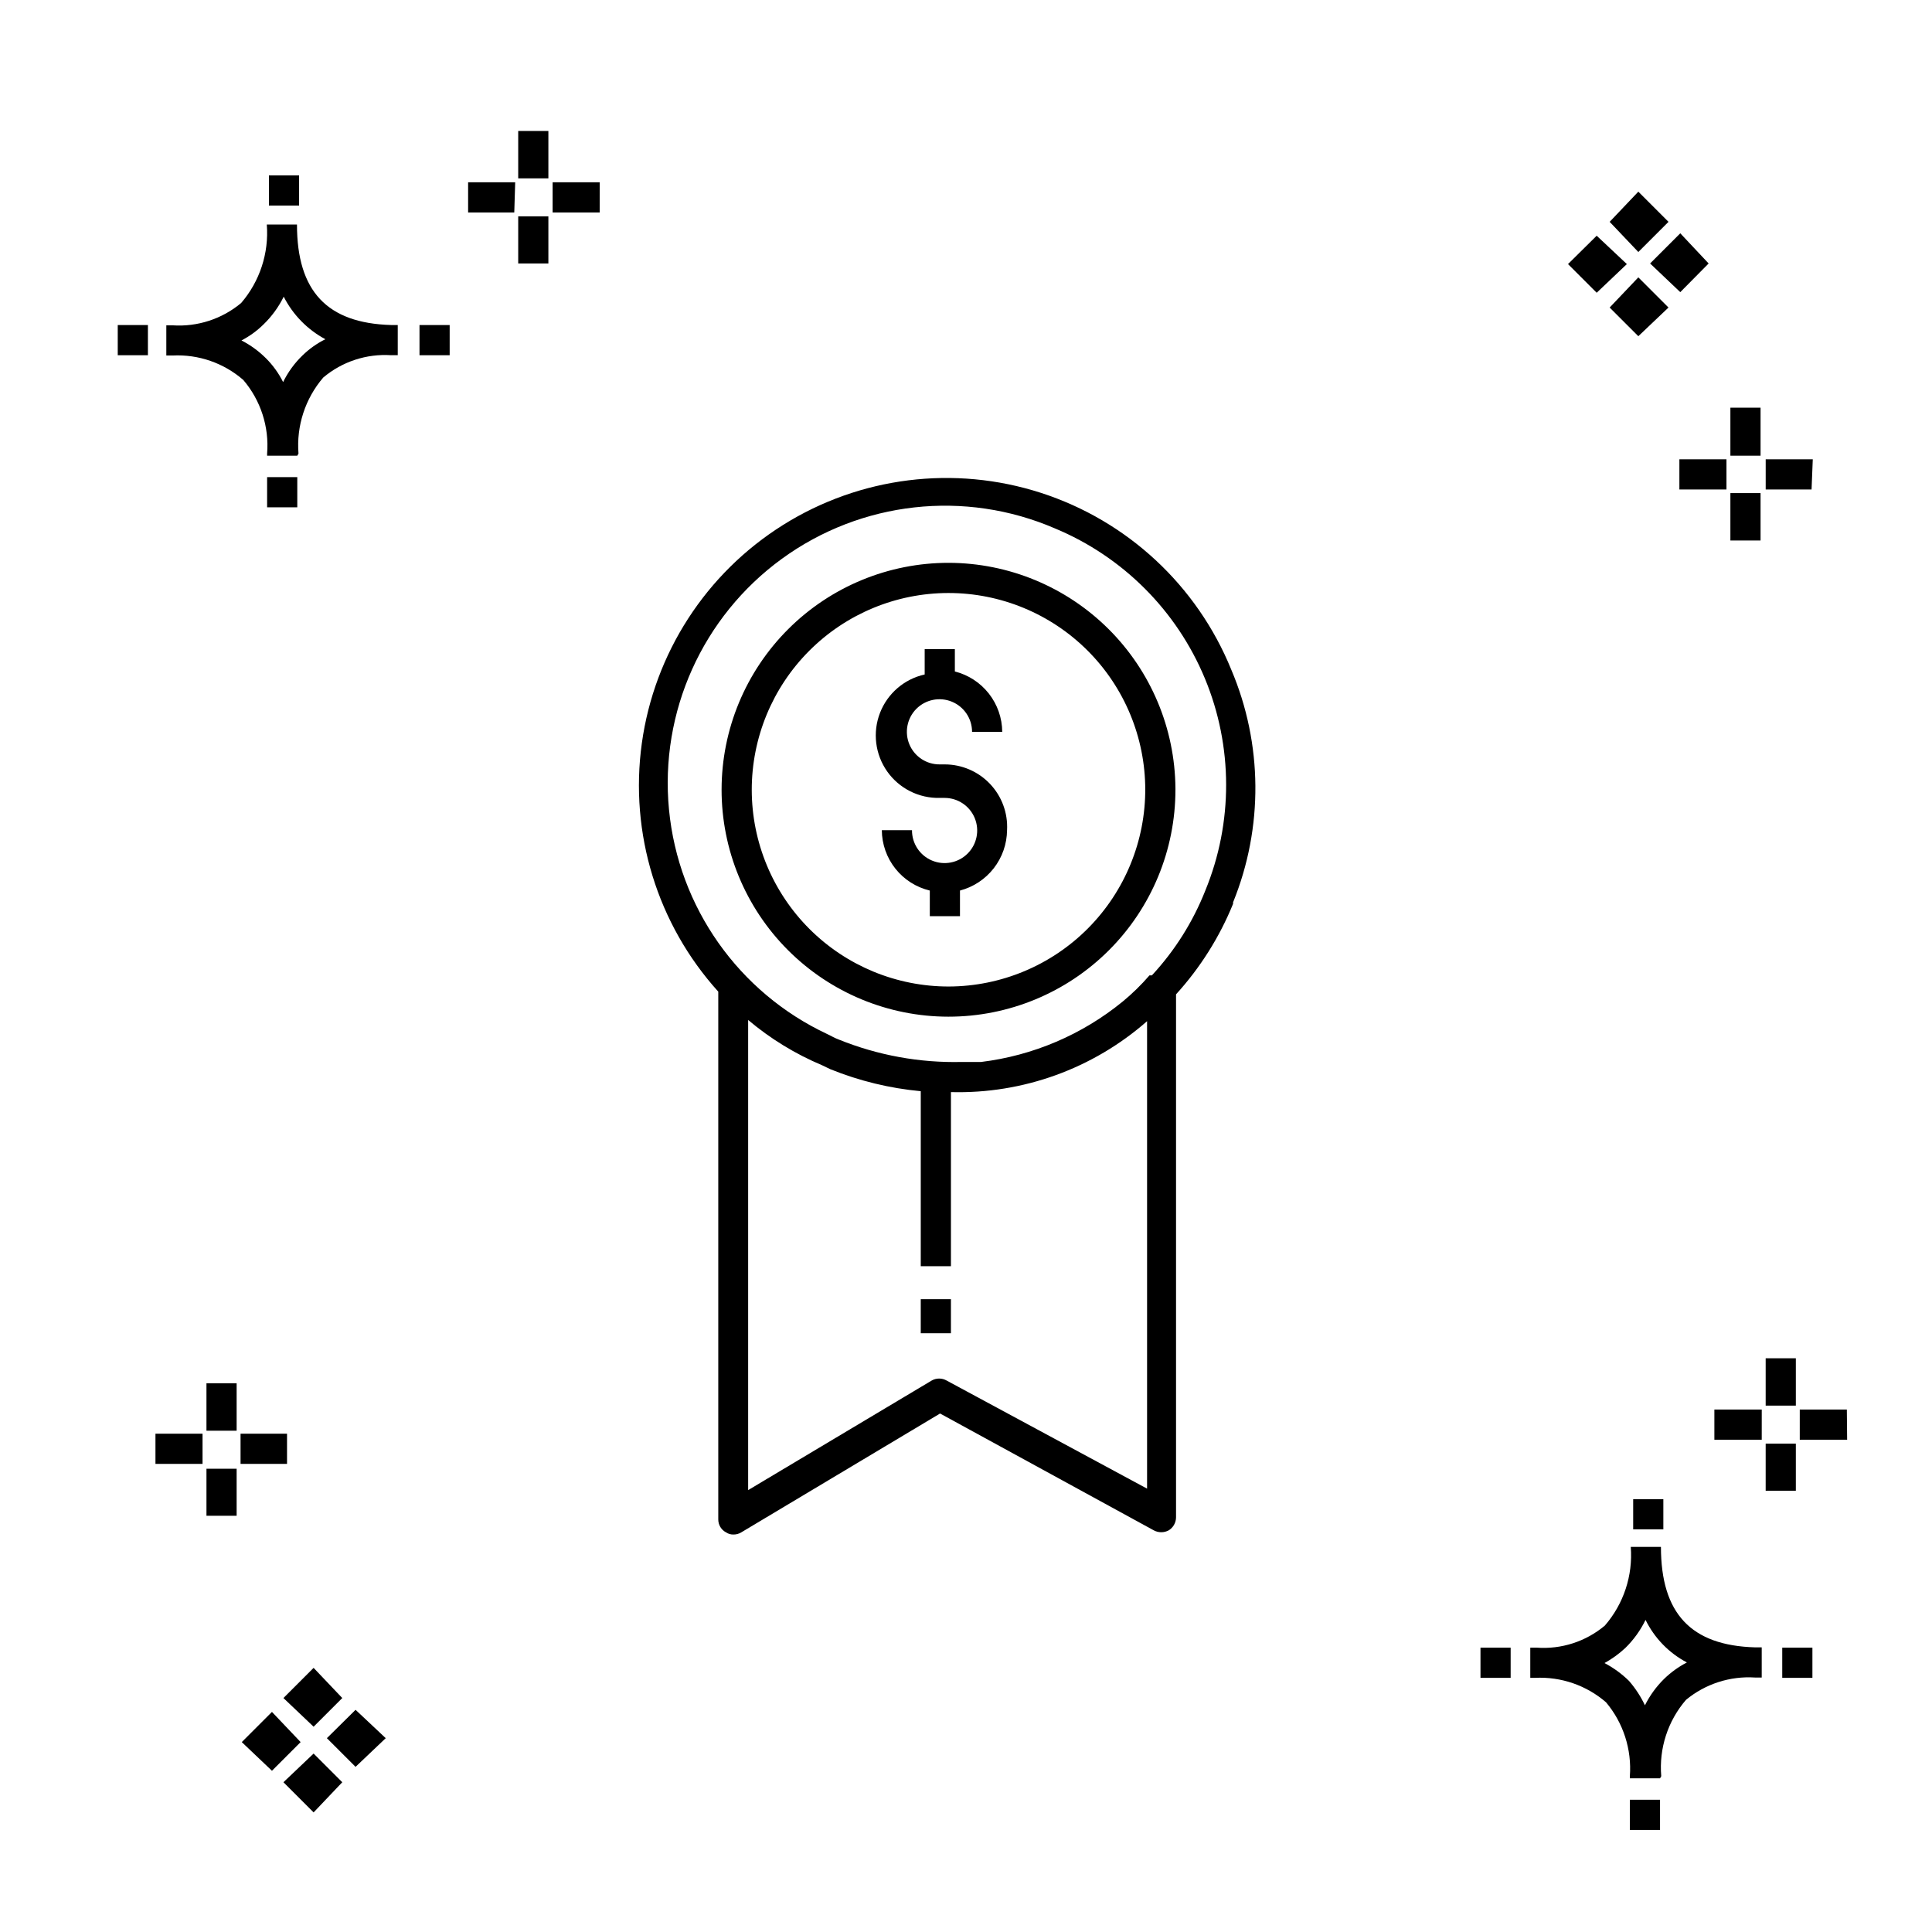
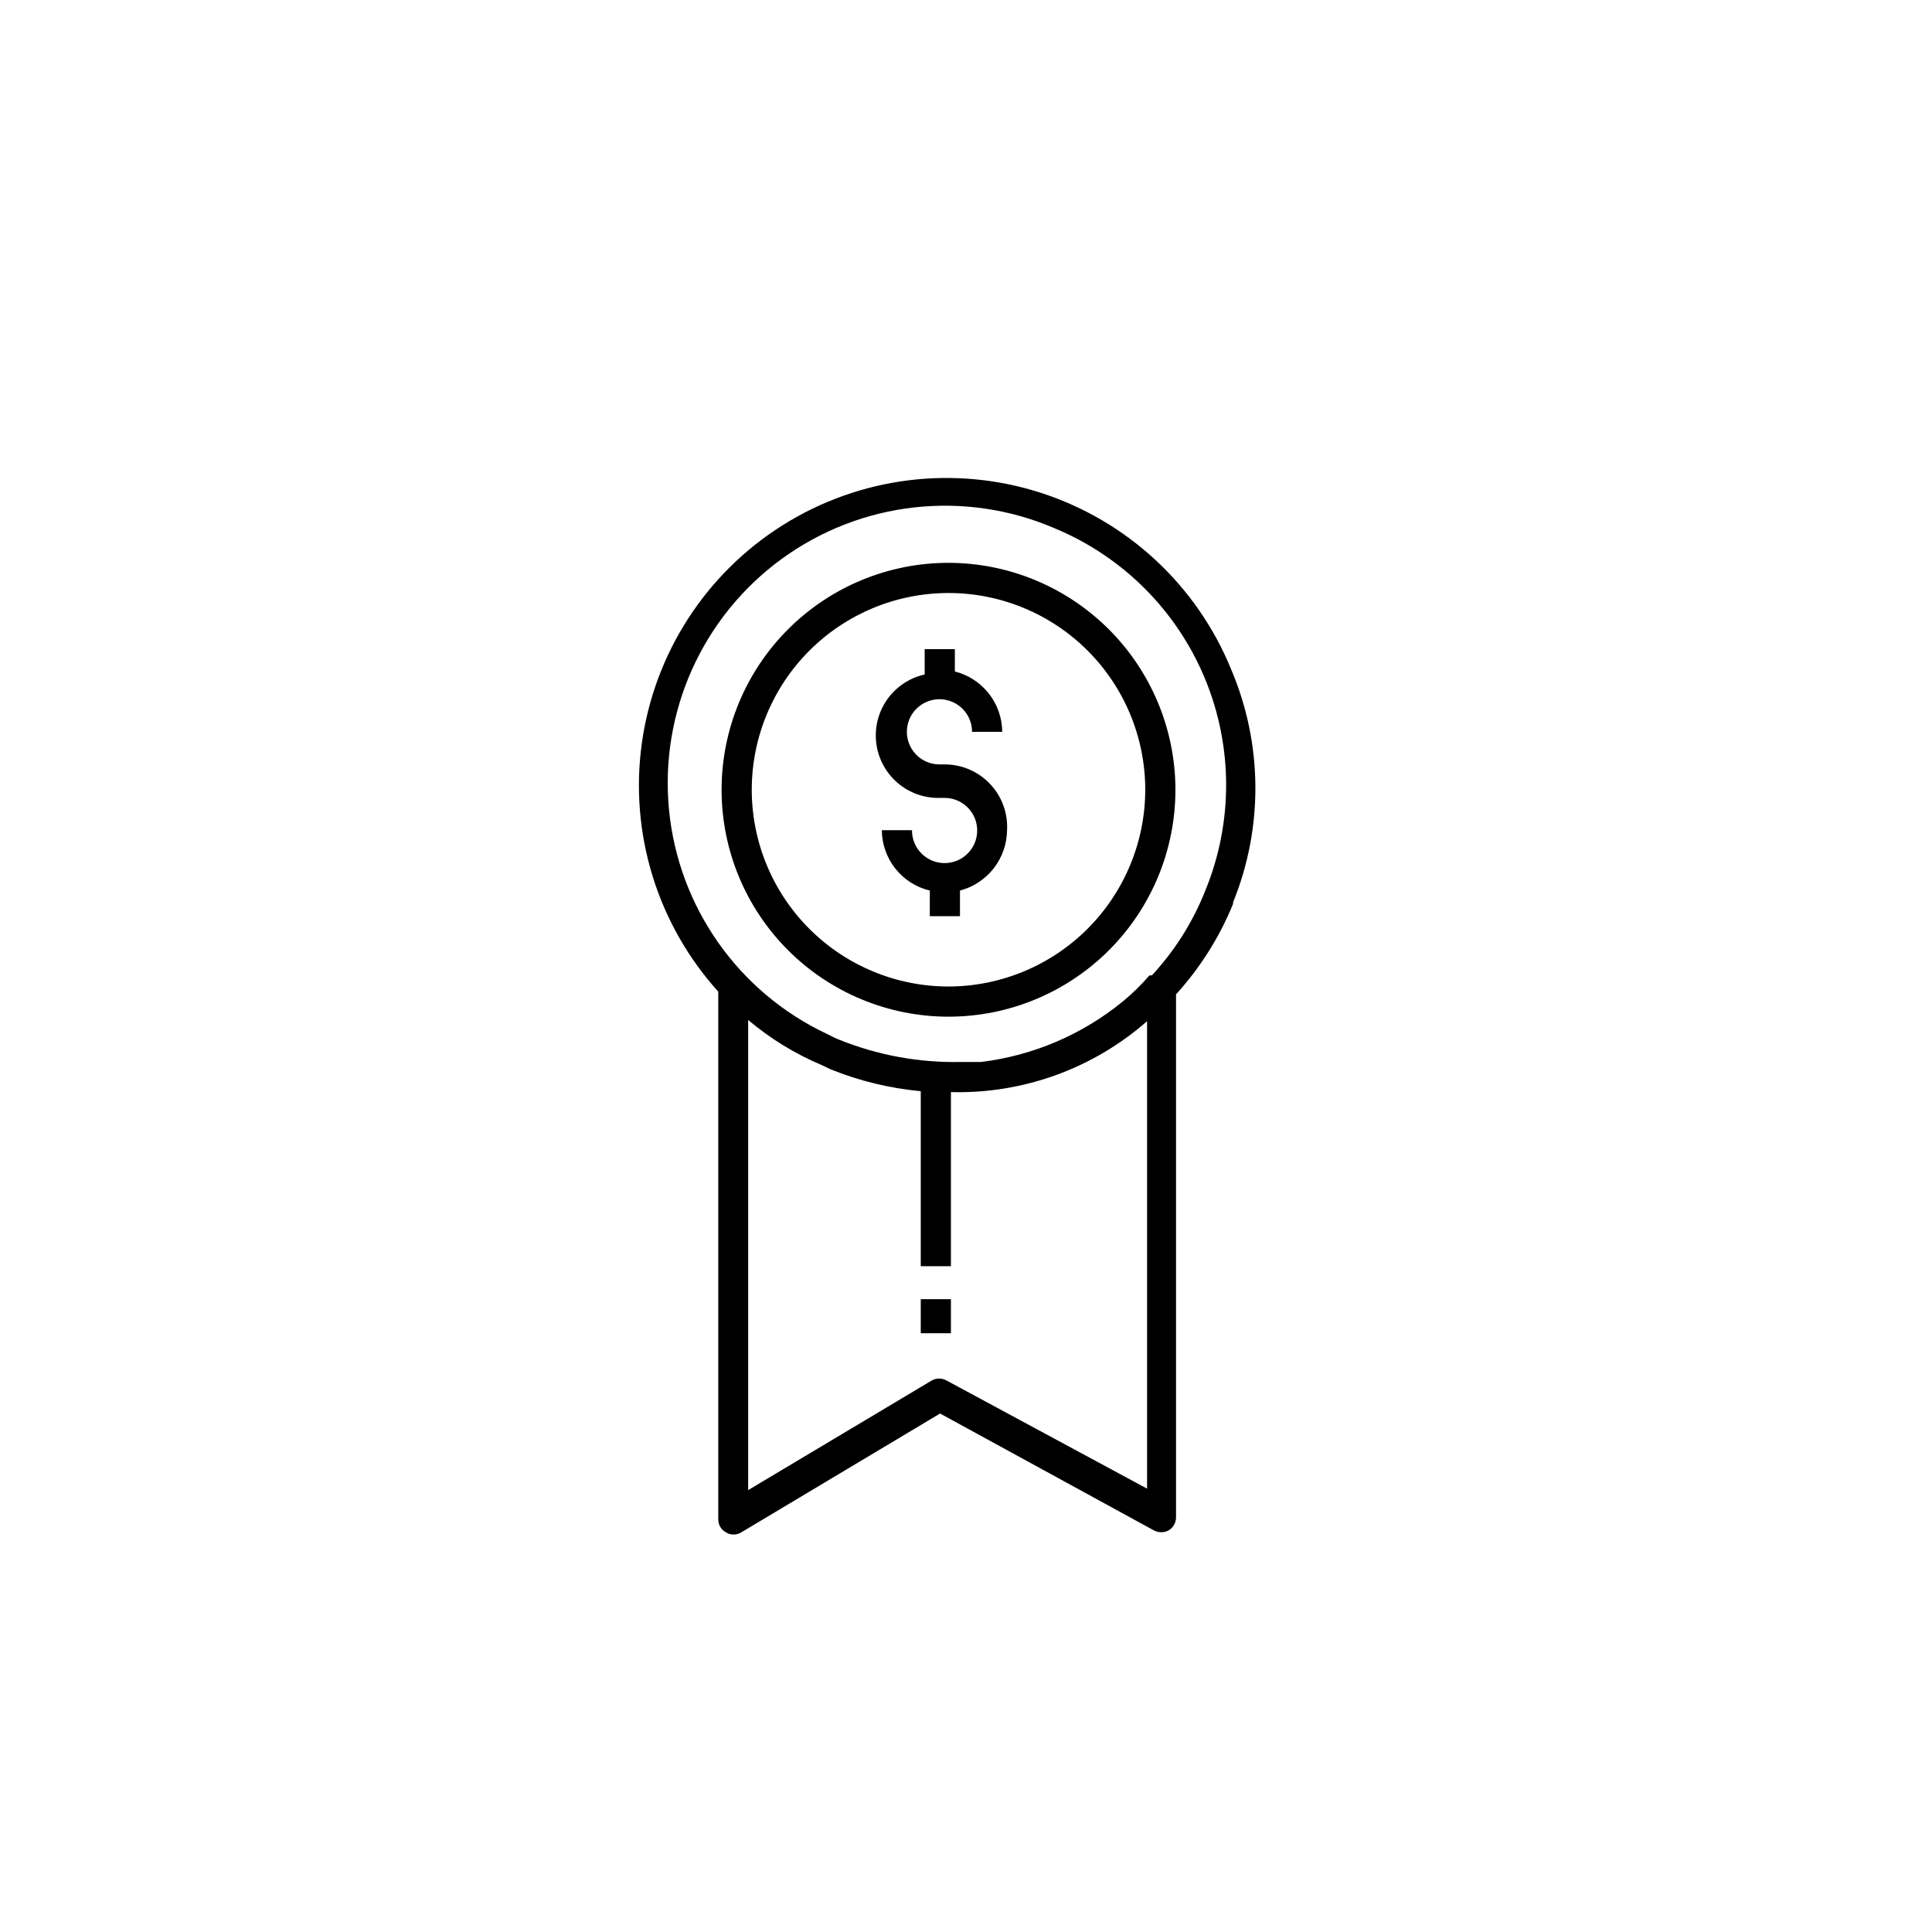
<svg xmlns="http://www.w3.org/2000/svg" fill="#000000" width="800px" height="800px" version="1.1" viewBox="144 144 512 512">
  <g>
    <path d="m410.88 364.01c-0.039 3.664-1.281 7.215-3.535 10.105-2.254 2.891-5.394 4.961-8.941 5.891v6.797h-7.996v-6.797c-3.606-0.859-6.816-2.902-9.121-5.805-2.305-2.898-3.57-6.488-3.594-10.191h7.996c-0.031 3.5 2.051 6.676 5.277 8.035 3.223 1.363 6.953 0.645 9.438-1.82 2.488-2.461 3.242-6.184 1.91-9.422-1.332-3.234-4.488-5.348-7.988-5.348h-1.281 0.004c-5.531 0.133-10.766-2.504-13.949-7.027-3.18-4.527-3.891-10.344-1.895-15.504 2-5.156 6.441-8.977 11.844-10.18v-6.715h7.996v5.918c3.566 0.902 6.734 2.961 9.008 5.856 2.269 2.894 3.519 6.457 3.547 10.137h-7.996c0-3.5-2.113-6.652-5.352-7.984-3.234-1.332-6.957-0.578-9.422 1.906-2.461 2.488-3.18 6.215-1.82 9.441 1.363 3.223 4.535 5.305 8.039 5.273h1.281-0.004c4.547-0.004 8.898 1.859 12.027 5.156 3.133 3.297 4.769 7.738 4.527 12.277zm44.625-10.715h-0.004c0 15.953-6.34 31.254-17.621 42.531-11.285 11.281-26.586 17.613-42.543 17.605-15.953-0.008-31.25-6.356-42.523-17.641-11.273-11.289-17.602-26.598-17.586-42.551 0.016-15.953 6.367-31.246 17.66-42.516 11.293-11.27 26.602-17.59 42.559-17.566 15.859 0.039 31.062 6.336 42.309 17.523 11.242 11.184 17.621 26.352 17.746 42.211zm-7.996 0h-0.004c0-13.832-5.496-27.102-15.281-36.879-9.781-9.777-23.051-15.27-36.887-15.262-13.832 0.008-27.094 5.512-36.867 15.301-9.777 9.789-15.258 23.059-15.246 36.891 0.016 13.836 5.527 27.094 15.32 36.863 9.793 9.77 23.066 15.246 36.902 15.227 13.875-0.043 27.168-5.609 36.934-15.465 9.77-9.859 15.211-23.199 15.125-37.078zm23.27 30.23v-0.004c-3.59 8.824-8.707 16.945-15.117 23.992v138.59c-0.008 1.402-0.73 2.699-1.918 3.441-1.246 0.684-2.754 0.684-4 0l-56.617-30.949-52.699 31.508c-0.625 0.383-1.348 0.574-2.078 0.559-0.684 0.016-1.352-0.18-1.922-0.559-1.285-0.664-2.09-1.992-2.078-3.438v-139.87c-16.148-17.871-23.562-41.969-20.258-65.824 3.309-23.855 16.996-45.027 37.398-57.832 20.398-12.805 45.418-15.93 68.34-8.535s41.395 24.551 50.469 46.863c8.352 19.672 8.523 41.859 0.48 61.656zm-22.793 154.98v-123.88c-14.34 12.59-32.906 19.301-51.98 18.793v46.141l-7.996 0.004v-46.383c-8.242-0.766-16.324-2.731-23.992-5.84l-2.16-1.039c-7.098-2.984-13.707-7.027-19.59-11.996v124.59l48.621-29.027c1.234-0.715 2.762-0.715 3.996 0zm-24.391-254.46c-23.863-10.312-51.398-7.246-72.41 8.055-21.016 15.305-32.383 40.566-29.895 66.445 2.488 25.875 18.461 48.512 42.008 59.527 1.039 0.48 1.918 1.039 3.039 1.441 10.332 4.172 21.406 6.184 32.547 5.918h3.758 1.359c13.762-1.68 26.77-7.227 37.508-15.996 2.566-2.113 4.945-4.438 7.117-6.957h0.641c6.07-6.547 10.871-14.168 14.152-22.469 7.394-18.012 7.356-38.219-0.109-56.203-7.461-17.98-21.742-32.277-39.715-39.762zm-35.586 213.28h7.996v-9.035h-7.996z" />
-     <path d="m206.71 545.7h-7.996v-12.477h7.996zm13.355-13.754h-12.316v-7.996h12.316zm-22.391 0h-12.477v-7.996h12.477zm9.035-8.797h-7.996v-12.555h7.996zm369.22 105.8v-7.996h7.996v7.996zm7.996-13.676h-7.996v-0.559c0.531-7.106-1.734-14.141-6.32-19.594-5.195-4.496-11.926-6.816-18.793-6.477h-1.277v-7.996h1.68v-0.004c6.555 0.48 13.035-1.613 18.07-5.836 4.996-5.758 7.473-13.273 6.879-20.871h7.996c0 17.672 7.996 26.148 24.949 26.629h1.758v7.996h-1.758 0.004c-6.637-0.434-13.188 1.684-18.316 5.918-4.816 5.59-7.18 12.883-6.555 20.234zm-14.715-30.547c2.379 1.246 4.559 2.836 6.477 4.715 1.703 1.957 3.129 4.137 4.238 6.481 1.289-2.582 2.988-4.93 5.039-6.957 1.801-1.758 3.848-3.238 6.078-4.398-4.754-2.504-8.59-6.453-10.957-11.277-1.344 2.769-3.156 5.285-5.356 7.438-1.668 1.555-3.523 2.898-5.519 4zm-32.867 3.918v-7.996h7.996v7.996zm79.969 0v-7.996h7.996v7.996zm-39.504-39.344v-7.996h7.996v7.996zm-362.02-270.86v-7.996h7.996v7.996zm7.996-13.676h-7.996v-0.559c0.574-7.086-1.699-14.109-6.316-19.516-5.168-4.496-11.875-6.82-18.715-6.477h-1.68v-7.996h1.68c6.586 0.434 13.09-1.684 18.152-5.918 4.945-5.75 7.391-13.234 6.797-20.793h7.996c0 17.672 7.996 26.148 24.949 26.629h1.758v7.996h-1.758l0.004 0.004c-6.539-0.426-12.984 1.695-17.992 5.918-4.781 5.574-7.144 12.828-6.559 20.152zm-14.793-30.547c2.391 1.227 4.574 2.82 6.477 4.715 1.852 1.844 3.394 3.981 4.559 6.32 1.285-2.625 3.016-5.008 5.117-7.039 1.789-1.746 3.84-3.203 6.078-4.316-4.746-2.543-8.598-6.477-11.035-11.277-1.348 2.746-3.16 5.234-5.359 7.359-1.719 1.699-3.688 3.125-5.836 4.238zm-32.789 3.918v-7.996h7.996v7.996zm79.969 0v-7.996h7.996v7.996zm-39.902-39.664v-7.996h7.996v7.996zm351.87 7.996-7.598 7.516 7.598 7.598 7.996-7.598zm11.035 11.035-7.598 7.996 7.598 7.598 7.996-7.598zm0-22.711-7.598 7.996 7.598 7.996 7.996-7.996zm11.117 11.035-7.996 7.996 7.996 7.598 7.516-7.598zm-373.22 391.85-7.996 7.996 7.996 7.598 7.598-7.598zm11.039 11.035-7.996 7.598 7.996 7.996 7.598-7.996zm0-22.711-7.996 7.996 7.996 7.598 7.598-7.598zm11.117 11.117-7.598 7.516 7.598 7.598 7.996-7.598zm381.69-58.059h-7.996v-12.477h7.996zm13.594-13.516h-12.555v-7.996h12.477zm-22.633 0h-12.551v-7.996h12.555zm9.039-9.035h-7.996v-12.555h7.996zm-330.59-302.69h-7.996v-12.473h7.996zm13.594-13.516h-12.473v-7.996h12.477zm-22.633 0h-12.234v-7.996h12.477zm9.039-9.035h-7.996v-12.555h7.996zm321.24 95.965h-7.996v-12.555h7.996zm13.516-13.516h-12.156v-7.996h12.477zm-22.551 0h-12.477v-7.996h12.477zm9.035-8.957h-7.996v-12.715h7.996z" />
  </g>
</svg>